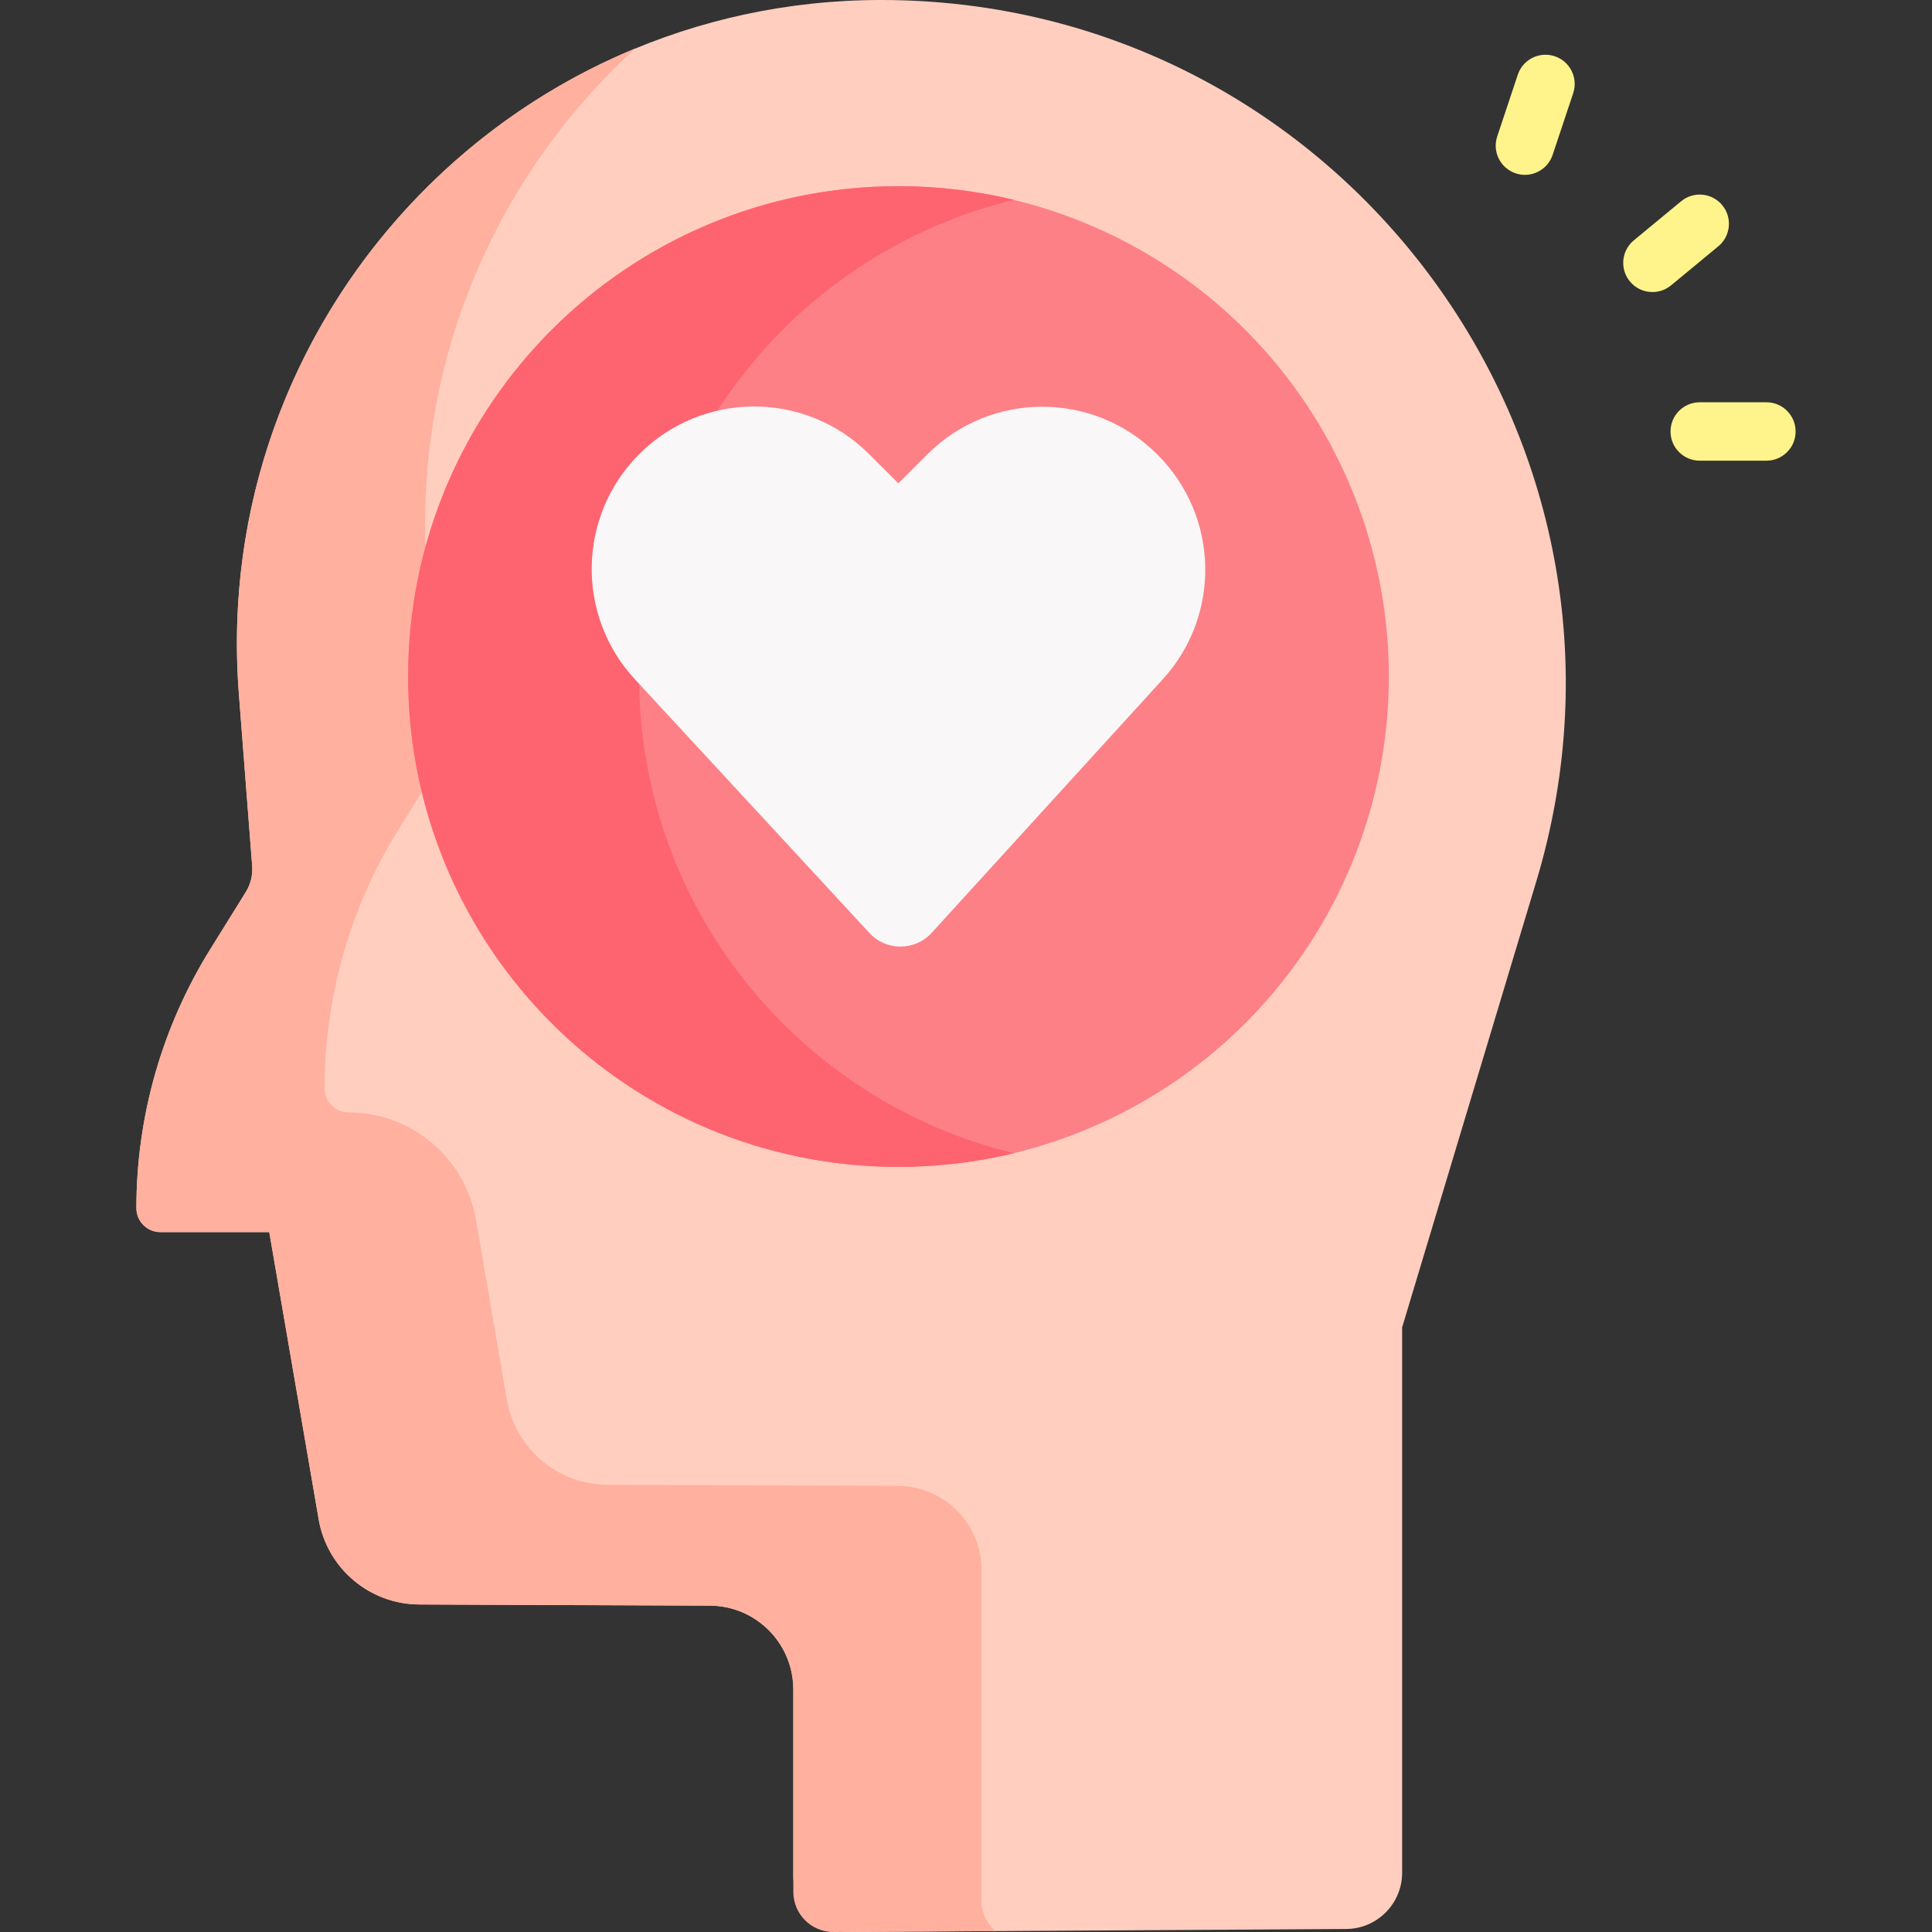
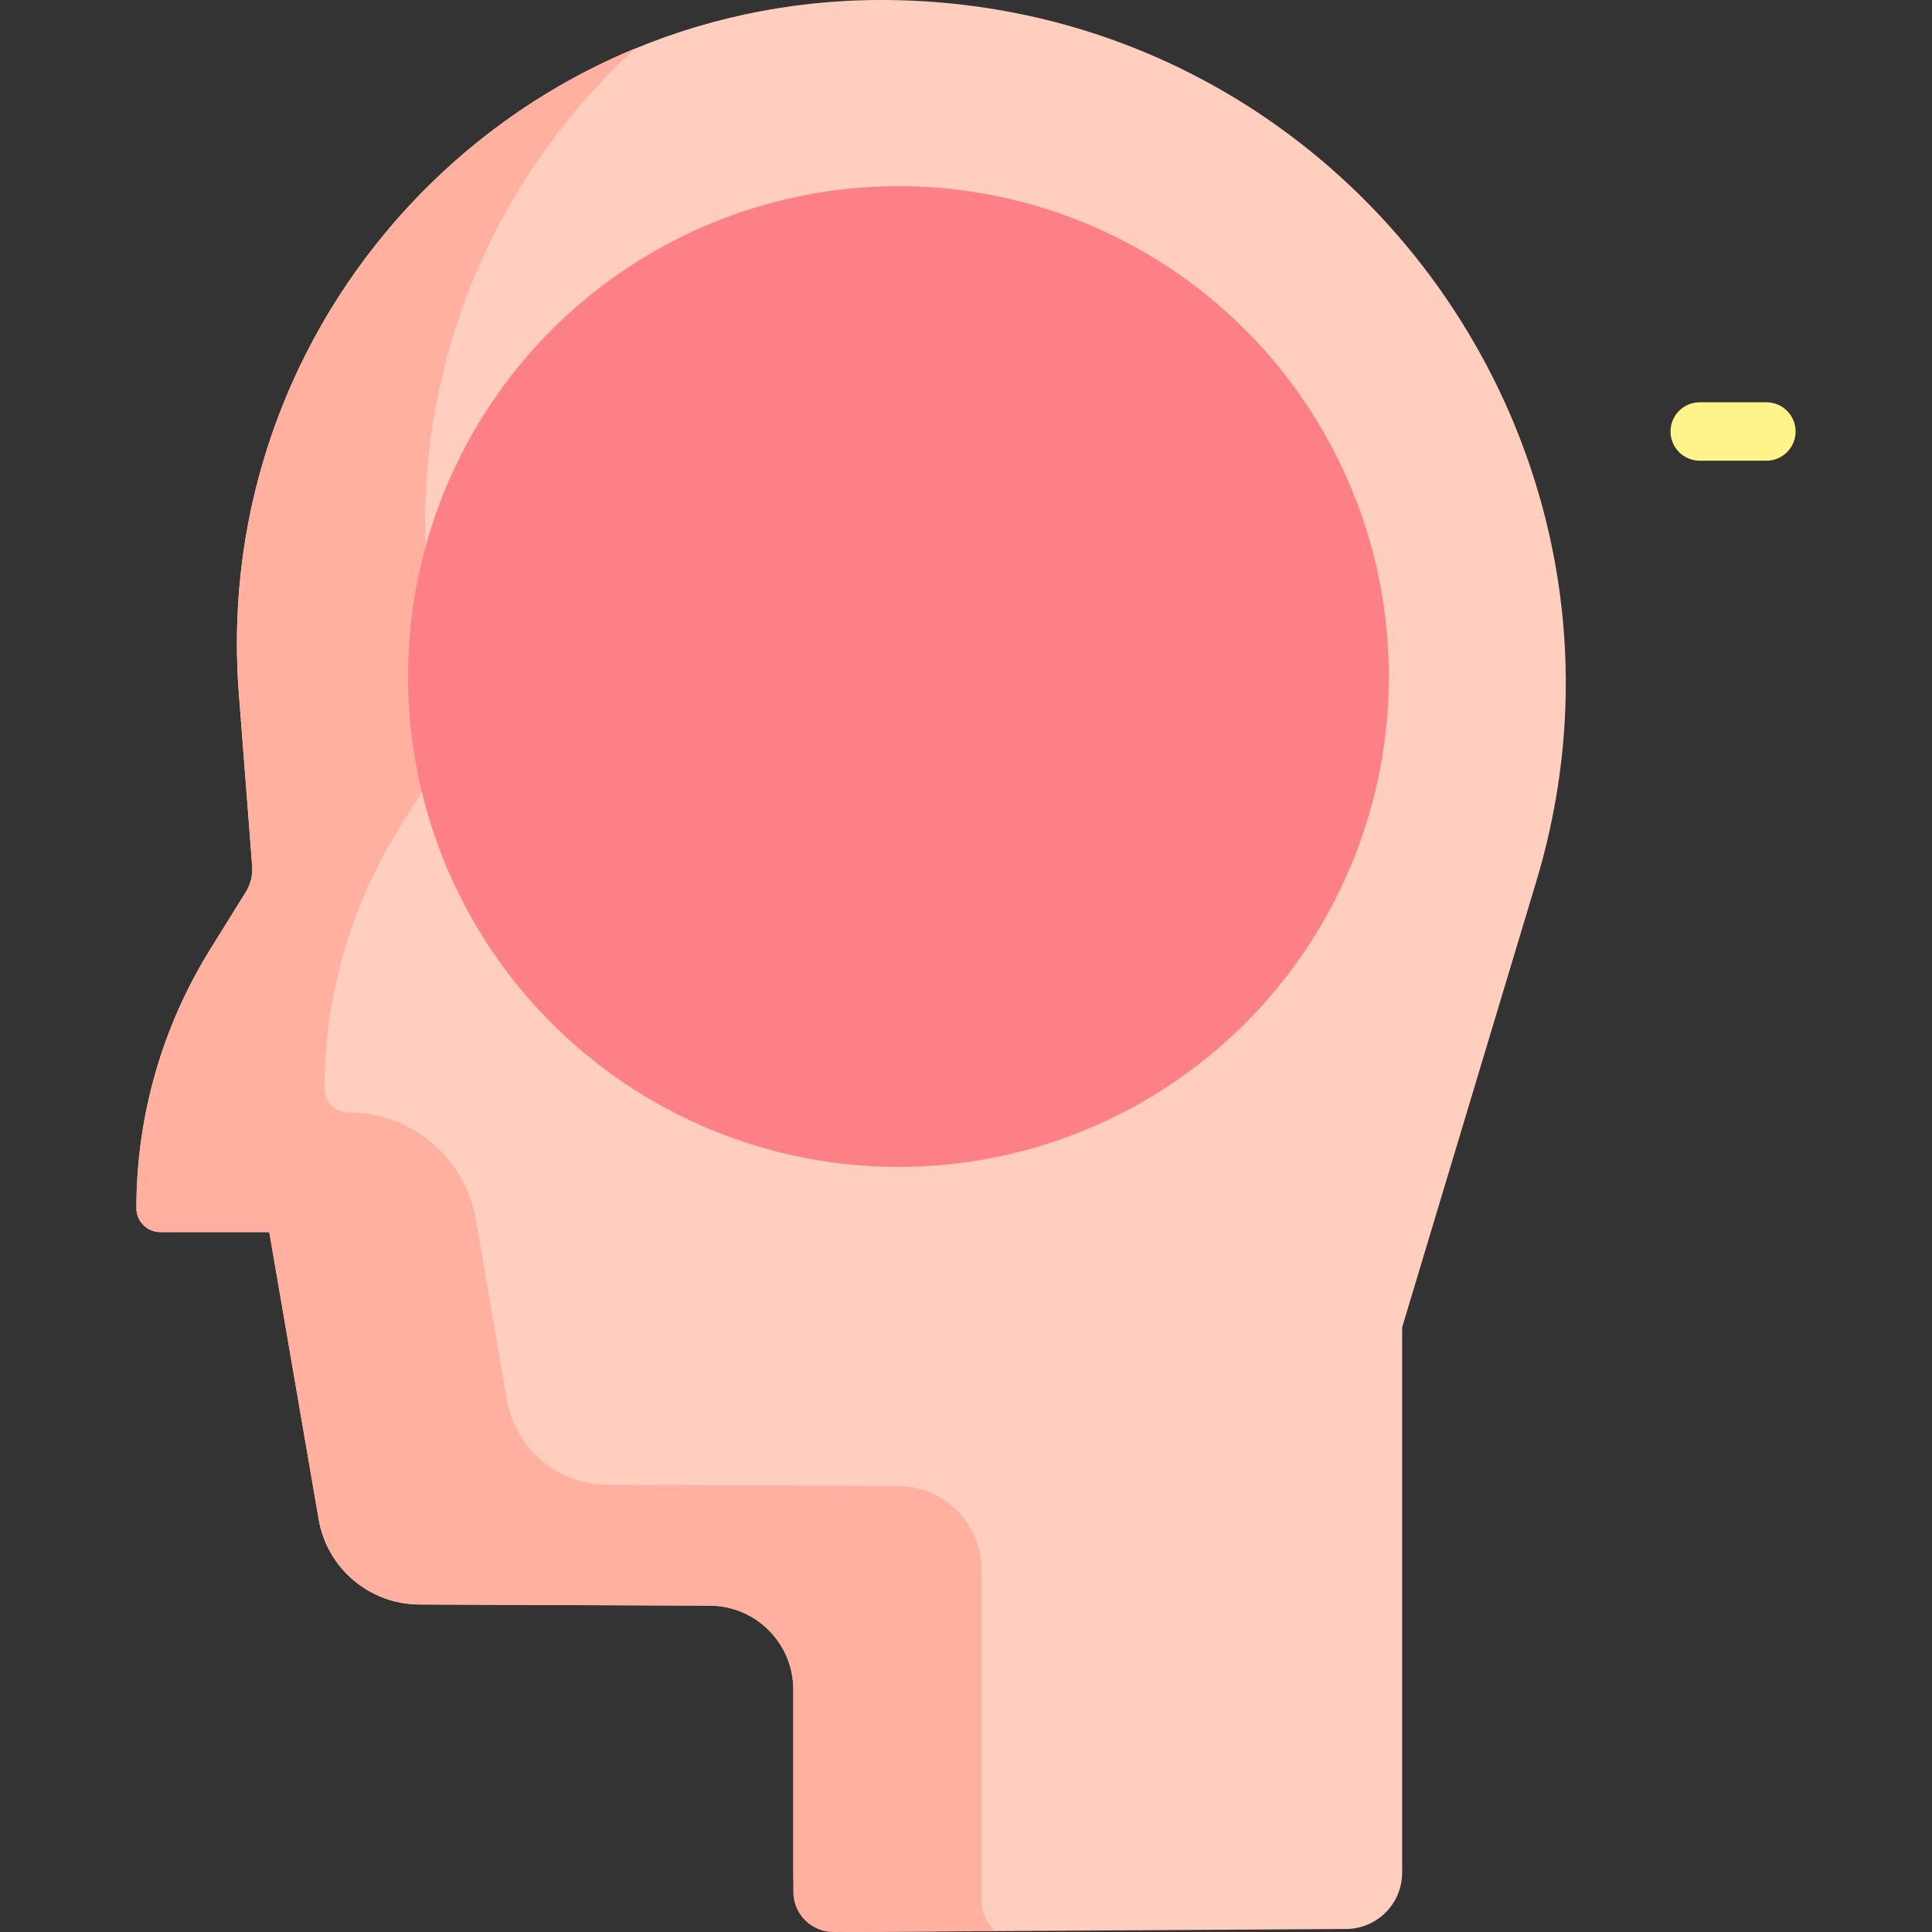
<svg xmlns="http://www.w3.org/2000/svg" id="Capa_1" height="512" viewBox="0 0 496.175 496.175" width="512">
  <rect x="0" y="0" width="496.175" height="496.175" fill="#333333" stroke="none" />
  <g>
    <path d="m203.74 481.711v-47.791c0-11.871-9.599-21.508-21.47-21.554l-74.58-.292c-12.782-.05-23.681-9.271-25.849-21.868l-12.69-73.766h-27.974c-3.397 0-6.15-2.753-6.15-6.15 0-23.513 6.578-46.556 18.99-66.526l9.101-14.643c1.249-2.009 1.824-4.365 1.642-6.723l-3.416-44.206c-7.426-96.11 68.558-178.192 164.954-178.192 117.757 0 202.185 113.562 168.262 226.328l-34.465 114.569v140.045c0 7.954-6.422 14.415-14.376 14.463l-127.429.769c-8.021.049-14.55-6.441-14.55-14.463z" fill="#ffcebf" />
    <path d="m252.065 488.159v-84.989c0-11.871-9.599-21.508-21.47-21.554l-74.58-.292c-12.782-.05-23.681-9.271-25.849-21.868l-7.948-46.199c-2.74-15.928-16.554-27.568-32.716-27.568-3.398 0-6.151-2.781-6.15-6.179.005-23.503 6.583-46.535 18.99-66.497l9.101-14.643c1.249-2.009 1.824-4.365 1.642-6.723l-3.416-44.206c-4.105-53.12 17.284-101.954 53.503-135.014-64.086 26.47-107.528 91.975-101.828 165.74l3.416 44.206c.182 2.359-.393 4.714-1.642 6.723l-9.101 14.643c-12.412 19.969-18.99 43.013-18.99 66.526 0 3.397 2.753 6.15 6.15 6.15h27.973l12.691 73.767c2.167 12.597 13.067 21.818 25.849 21.868l74.58.292c11.871.046 21.47 9.683 21.47 21.554v51.989c0 5.708 4.645 10.325 10.353 10.29l41.526-.25c-2.173-1.887-3.554-4.662-3.554-7.766z" fill="#ffb09e" />
    <circle cx="230.746" cy="173.748" fill="#fd8087" r="125.936" />
-     <path d="m164.119 173.748c0-59.337 41.057-109.086 96.298-122.42-9.511-2.296-19.455-3.515-29.671-3.515-69.552 0-125.936 56.383-125.936 125.936s56.383 125.936 125.936 125.936c10.216 0 20.161-1.224 29.671-3.52-55.241-13.337-96.298-63.08-96.298-122.417z" fill="#fe646f" />
-     <path d="m239.284 239.557 59.366-65.137c15.016-16.475 14.428-41.844-1.334-57.606l-.139-.139c-16.293-16.294-42.71-16.294-59.004 0l-7.451 7.451-7.601-7.571c-16.303-16.237-42.674-16.21-58.944.06-15.843 15.843-16.344 41.37-1.136 57.823l60.246 65.176c4.318 4.672 11.711 4.646 15.997-.057z" fill="#f9f7f8" />
    <g>
      <g>
-         <path d="m424.379 75.007c-2.16 0-4.303-.928-5.786-2.724-2.638-3.193-2.188-7.92 1.006-10.559l12.147-10.035c3.191-2.638 7.92-2.189 10.559 1.006 2.638 3.193 2.188 7.92-1.006 10.559l-12.148 10.036c-1.397 1.155-3.089 1.717-4.772 1.717z" fill="#fef48b" />
-       </g>
+         </g>
      <g>
-         <path d="m391.632 44.906c-.786 0-1.586-.125-2.373-.387-3.93-1.31-6.053-5.558-4.743-9.487l5.281-15.844c1.31-3.93 5.555-6.054 9.487-4.743 3.93 1.31 6.053 5.558 4.743 9.487l-5.281 15.844c-1.048 3.143-3.974 5.13-7.114 5.13z" fill="#fef48b" />
-       </g>
+         </g>
      <g>
        <path d="m453.648 118.314h-17.125c-4.143 0-7.5-3.357-7.5-7.5s3.357-7.5 7.5-7.5h17.125c4.143 0 7.5 3.357 7.5 7.5s-3.358 7.5-7.5 7.5z" fill="#fef48b" />
      </g>
    </g>
  </g>
</svg>